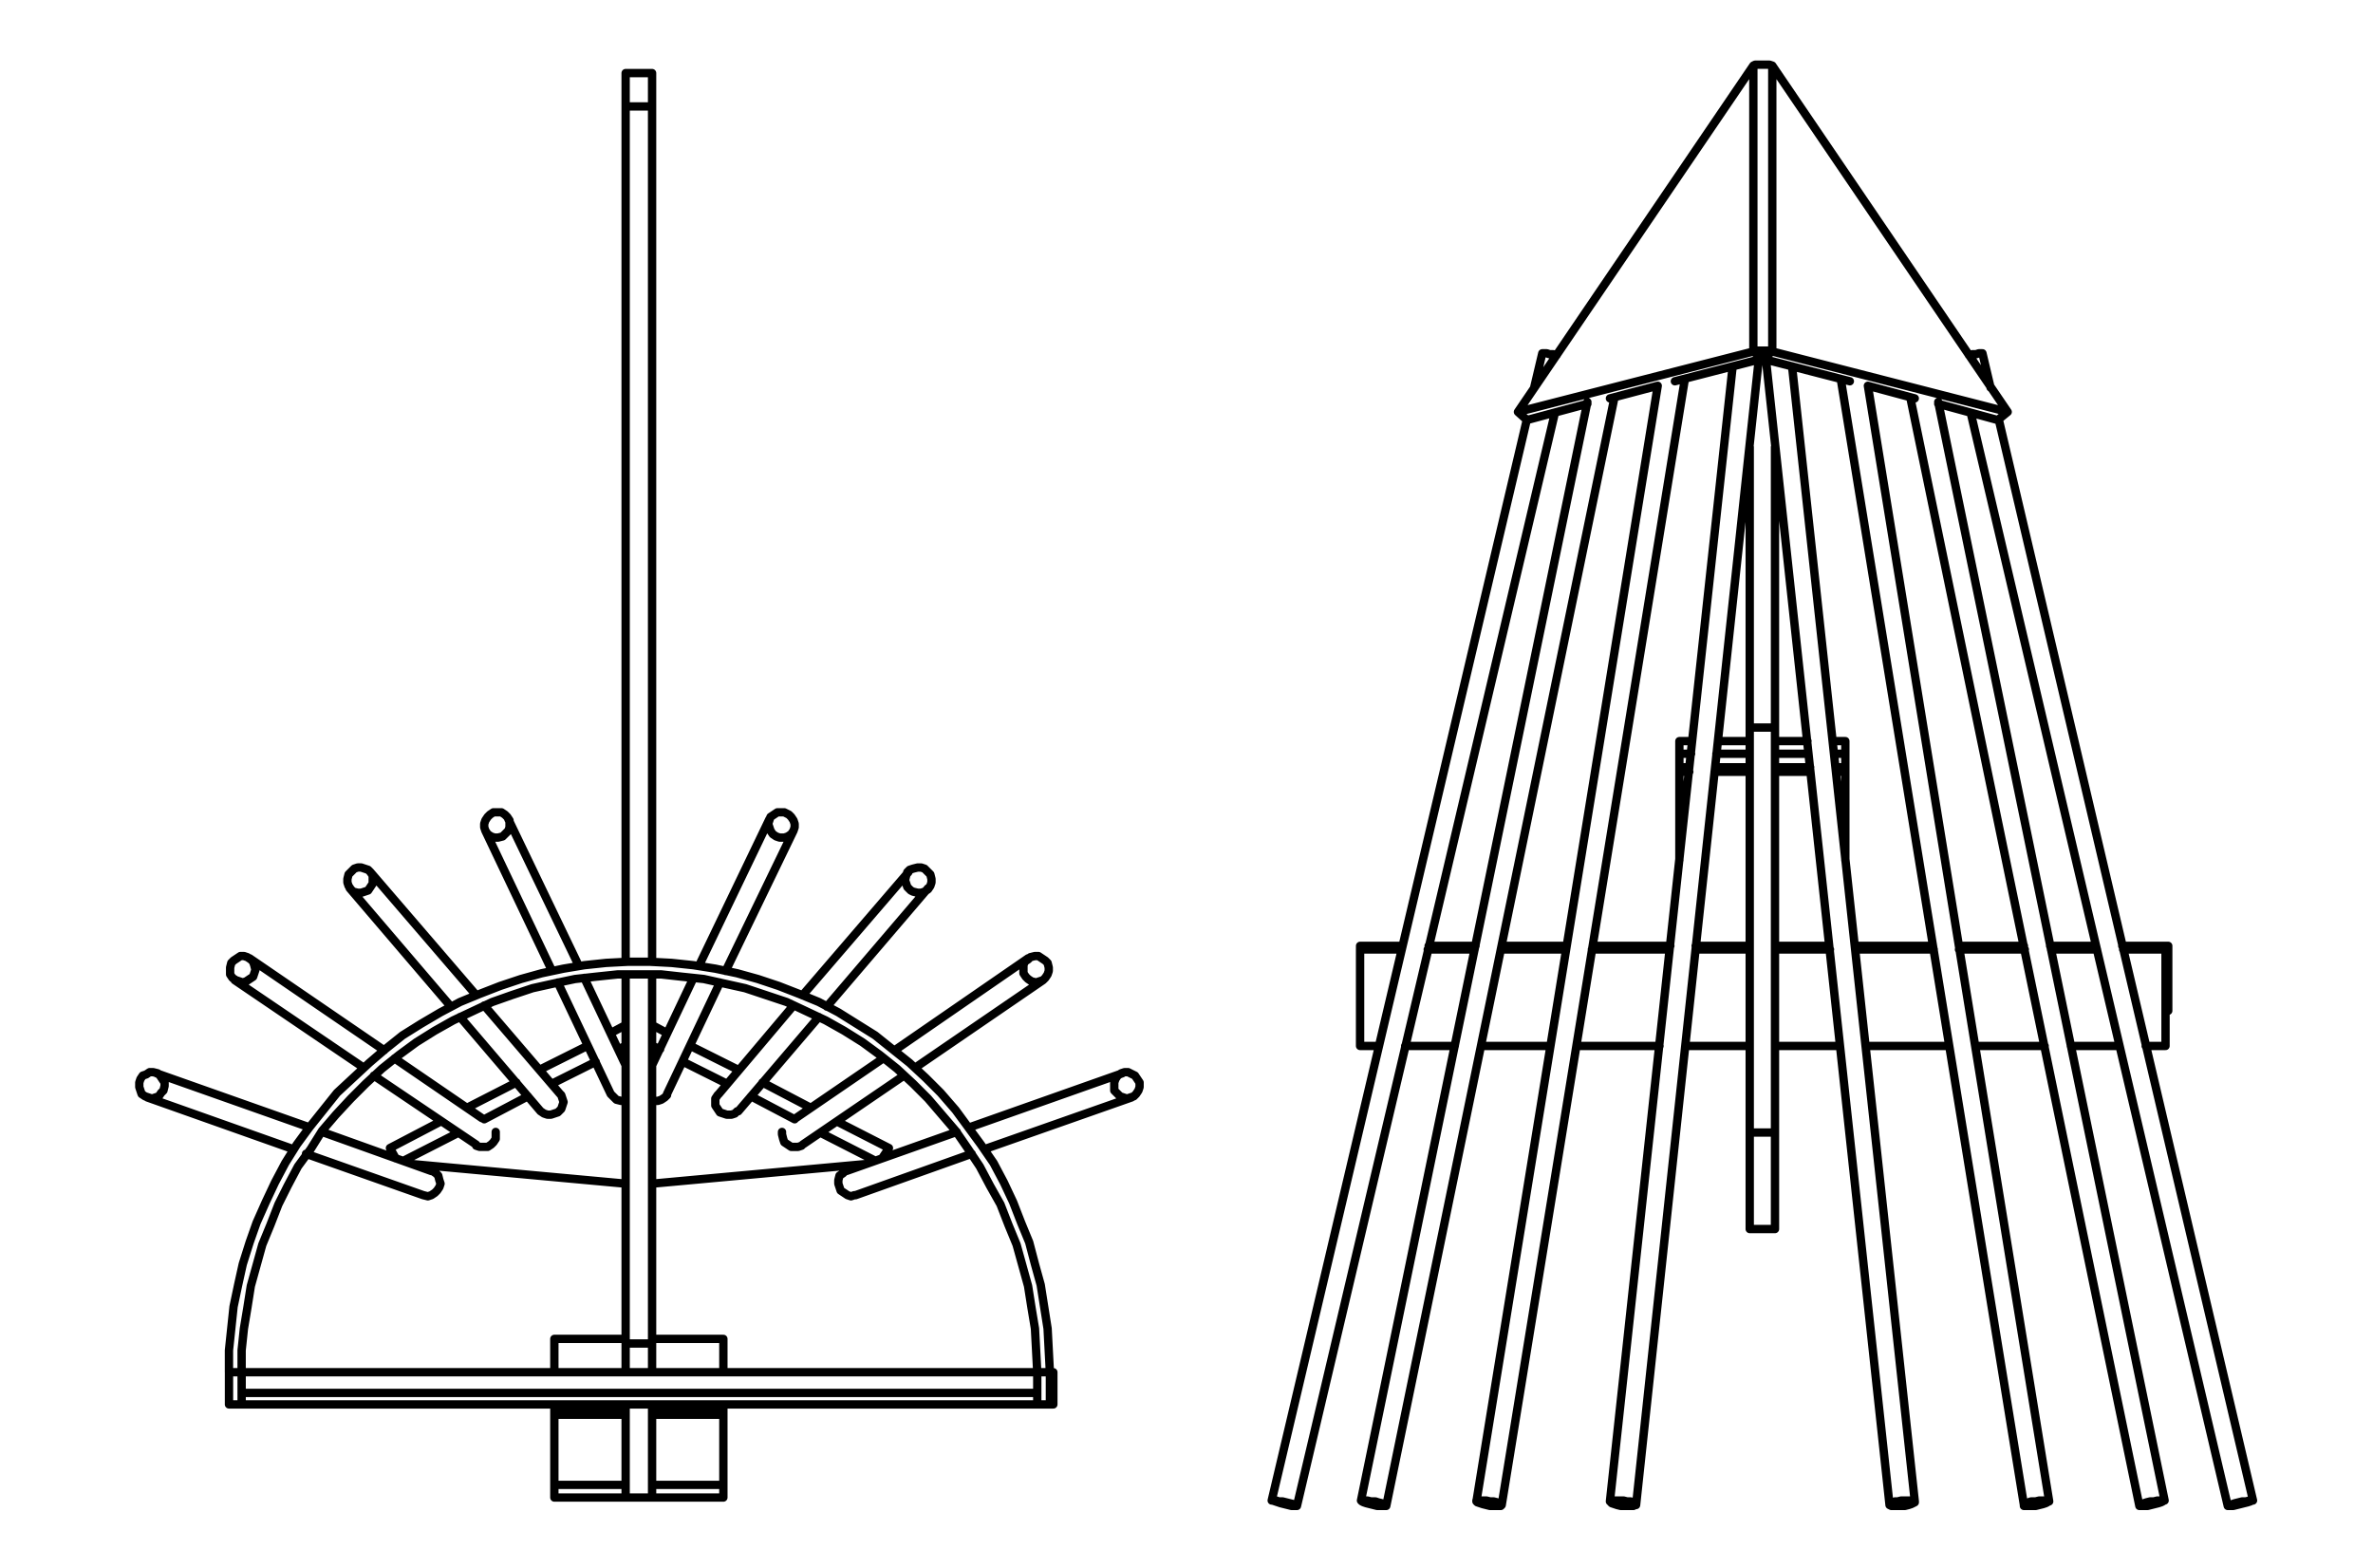
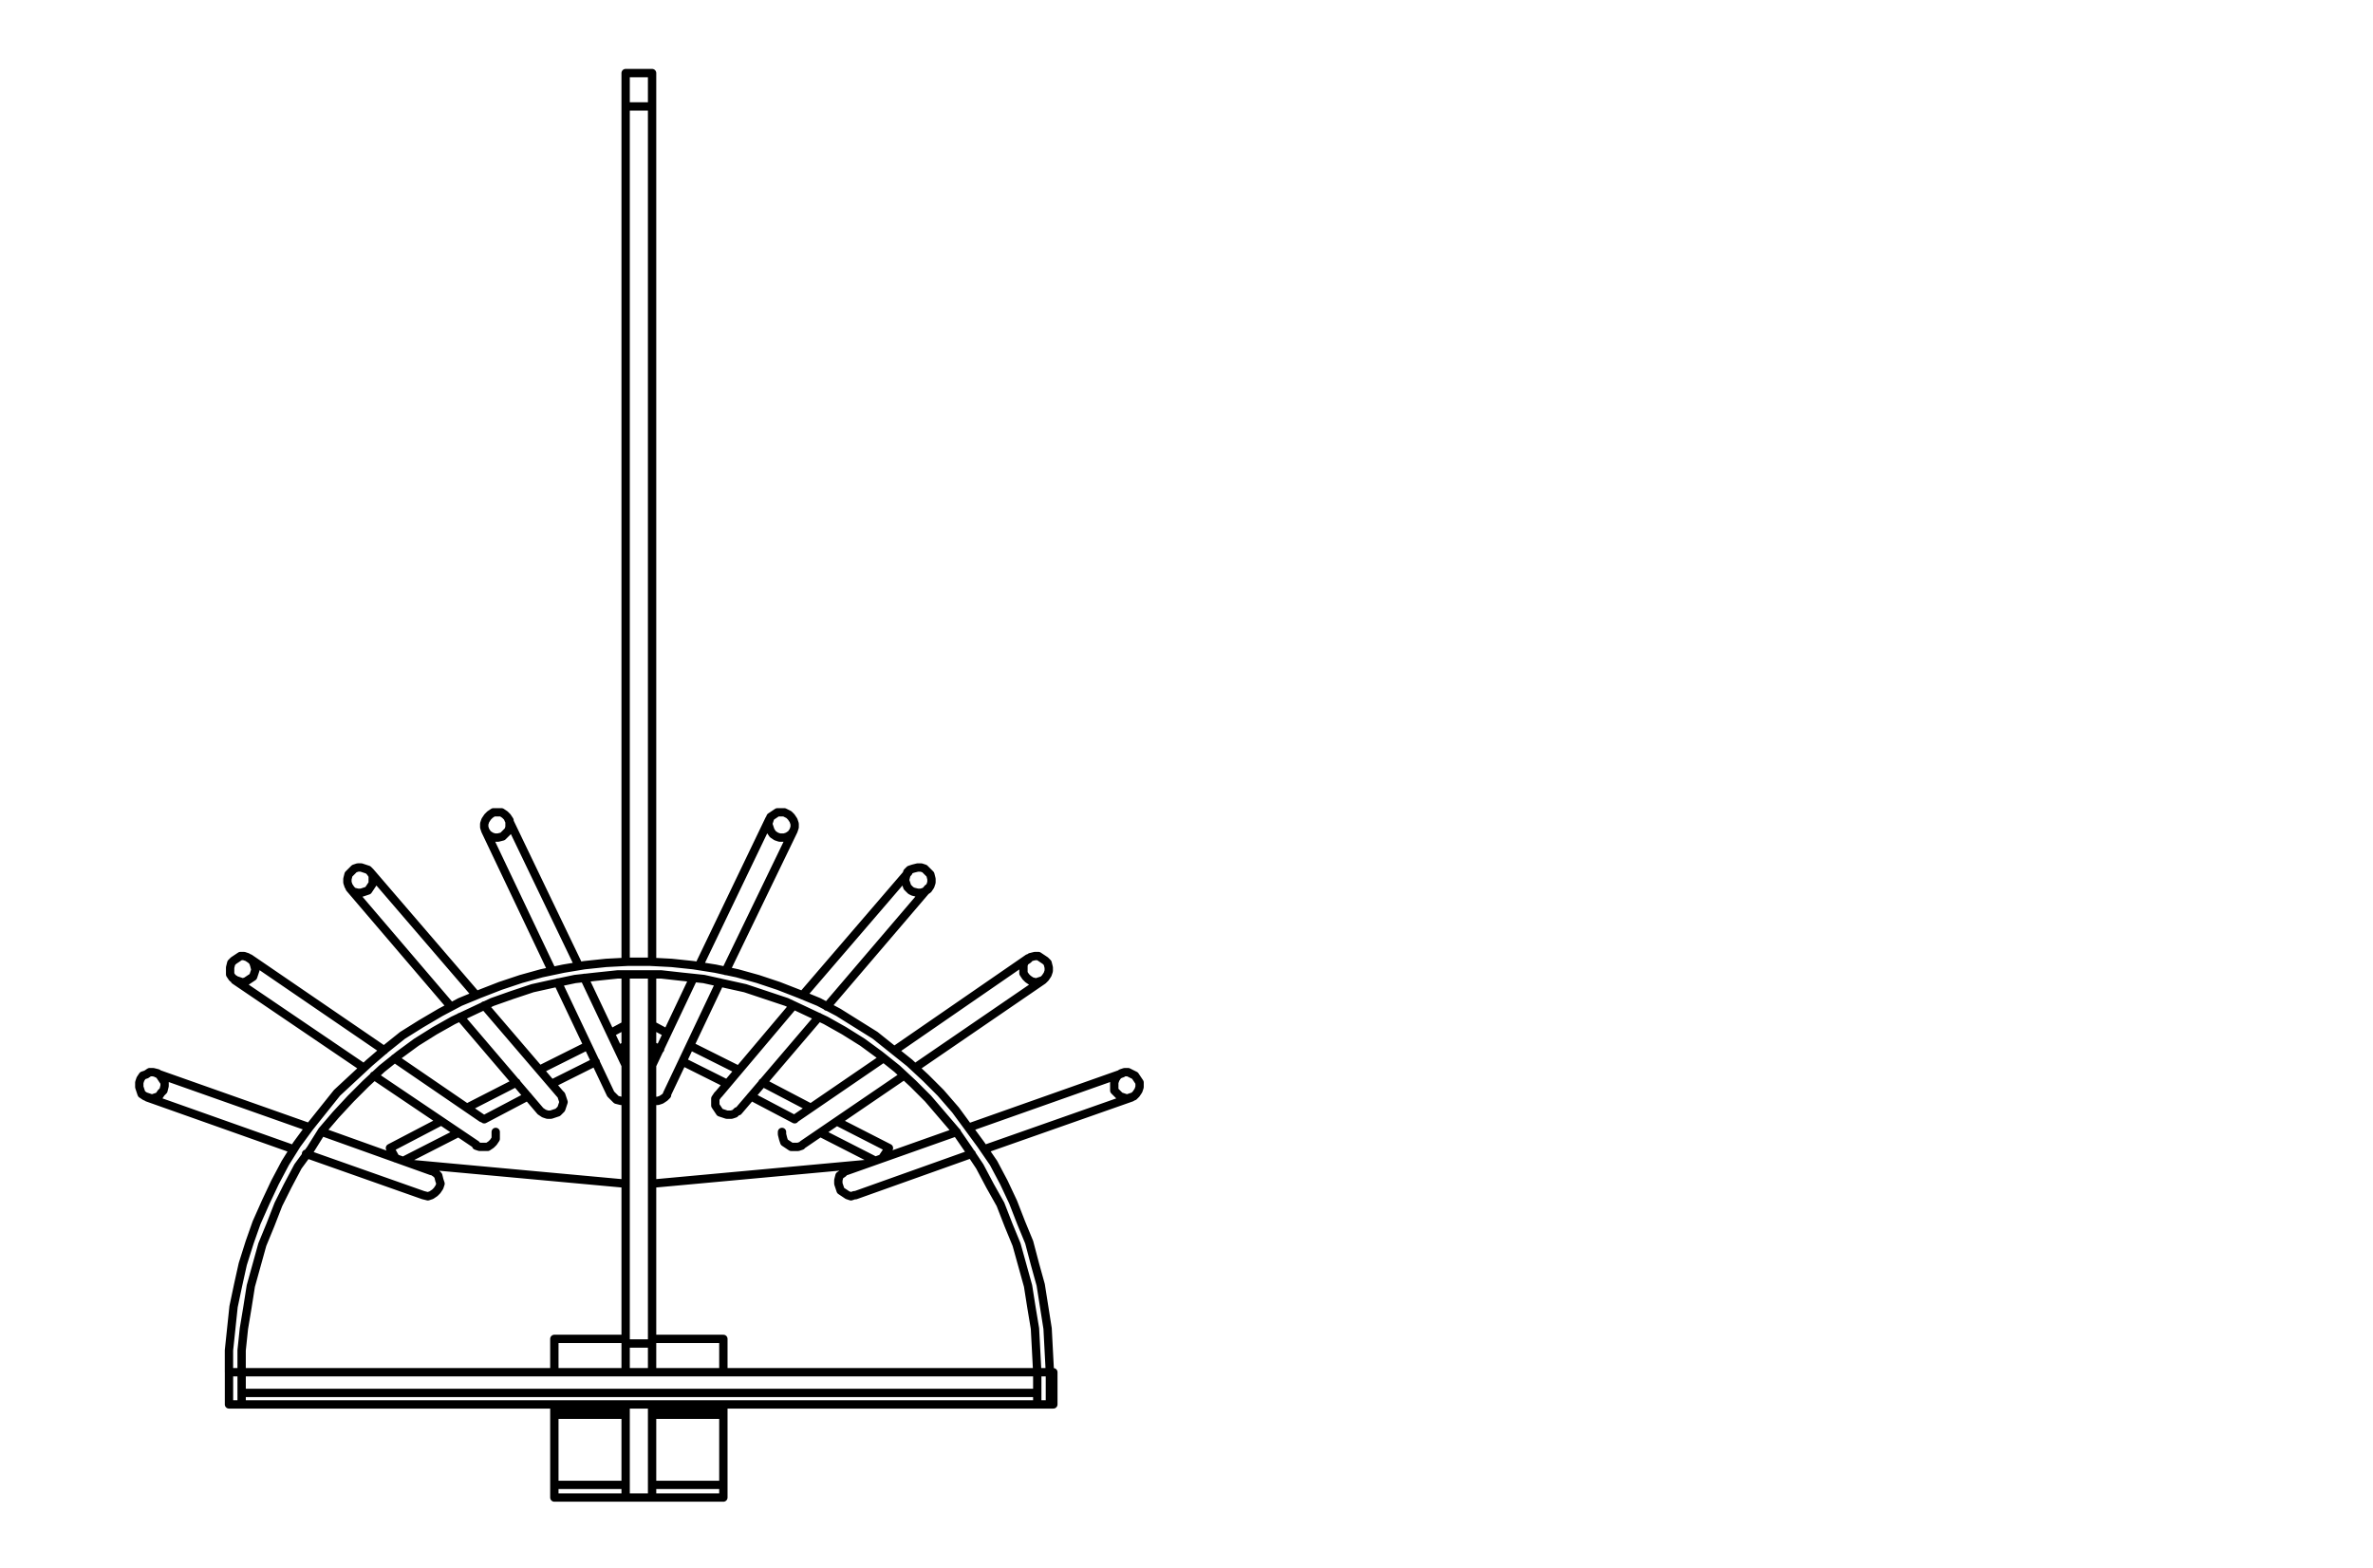
<svg xmlns="http://www.w3.org/2000/svg" xml:space="preserve" width="71.12mm" height="46.99mm" version="1.1" style="shape-rendering:geometricPrecision; text-rendering:geometricPrecision; image-rendering:optimizeQuality; fill-rule:evenodd; clip-rule:evenodd" viewBox="0 0 7112 4699">
  <defs>
    <style type="text/css">
   
    .str0 {stroke:black;stroke-width:25.01;stroke-linecap:round;stroke-linejoin:round;stroke-miterlimit:10}
    .fil0 {fill:none;fill-rule:nonzero}
   
  </style>
  </defs>
  <g id="Слой_x0020_1">
    <path class="fil0 str0" d="M2405.75 3430.54l303.23 -206.74m34.47 -24.13l382.48 -261.88m-44.79 -65.47l-399.72 275.67m-34.46 24.12l-261.88 179.19m-930.38 -861.47l199.86 420.4m17.23 34.46l158.51 334.24m44.79 -86.14l-124.05 -261.88m-17.23 -37.91l-210.2 -437.63m-1081.99 833.9l437.62 155.07m37.9 13.78l351.48 124.05m24.12 -72.37l-327.36 -117.15m-37.89 -13.79l-458.31 -161.96m1529.96 62.03l158.5 -334.24m17.23 -34.46l203.31 -420.4m-72.36 -34.46l-210.2 437.63m-17.22 37.91l-124.05 261.88m258.43 137.83l241.21 -282.56m24.12 -31.01l303.23 -354.92m-58.57 -48.25l-317.02 368.71m-27.57 31.01l-223.97 265.33m410.05 303.24l348.03 -124.05m37.9 -13.78l441.07 -155.07m-27.56 -72.37l-458.31 161.96m-37.89 13.79l-330.81 117.15m-1833.19 -572.01l385.93 261.88m31.02 24.13l306.68 206.74m17.23 -79.24l-261.89 -179.19m-31.01 -24.12l-403.16 -275.67m299.79 -210.19l303.23 354.92m27.57 31.01l241.21 282.56m58.57 -51.69l-227.42 -265.33m-24.12 -31.01l-317.02 -368.71m551.33 1836.64l213.65 0m0 37.9l0 -37.9m-213.65 37.9l213.65 0m-213.65 0l0 -37.9m213.65 -210.2l-213.65 0m0 0l0 210.2m213.65 -227.43l-213.65 0m0 0l0 3.45 0 3.45 0 3.44 0 3.44 0 3.45m213.65 -227.42l-213.65 0m0 0l0 99.92m0 96.49l0 13.78m292.91 227.43l213.64 0m0 37.9l0 -37.9m-213.64 37.9l213.64 0m-213.64 0l0 -37.9m213.64 -210.2l-213.64 0m213.64 210.2l0 -210.2m0 -17.23l-213.64 0m213.64 17.23l0 -3.45 0 -3.44 0 -3.44 0 -3.45 0 -3.45m0 -210.19l-213.64 0m213.64 210.19l0 -13.78m0 -96.49l0 -99.92m-999.3 -572.01l151.62 -79.26m79.25 -41.34l148.18 -75.82m68.91 -37.9l144.73 -72.36m68.92 -37.91l44.79 -24.11m-665.04 406.6l161.95 -82.7m79.25 -41.35l130.95 -68.91m72.36 -37.91l130.93 -65.48m68.92 -37.89l20.68 -10.34m-706.4 306.68l17.23 31.01m689.17 75.81l-637.48 -58.58m1385.22 -10.34l-161.95 -82.7m-79.25 -41.35l-130.95 -68.91m-72.36 -37.91l-130.93 -65.48m-68.92 -37.89l-24.12 -10.34m709.84 306.68l-155.06 -79.26m-79.26 -41.34l-144.73 -75.82m-72.36 -37.9l-144.73 -72.36m-68.91 -37.91l-44.79 -24.11m709.84 368.7l-20.68 31.01m-689.16 75.81l637.47 -58.58m565.12 720.18l0 -34.46m0 34.46l-2470.67 0m0 0l0 0m2470.67 -34.46l-10.33 0m-37.91 0l-2384.52 0m0 -62.03l2384.52 0m37.91 0l10.33 0m0 0l0 62.03m-1281.85 34.46l79.26 0m-79.26 0l0 0m0 -96.49l0 -86.14m79.26 182.63l0 0m0 -96.49l0 -86.14m-79.26 461.74l79.26 0m-79.26 0l0 -279.11m79.26 279.11l0 -279.11m-79.26 -3890.36l79.26 0m-79.26 0l0 -99.92m0 0l79.26 0m0 99.92l0 -99.92m-79.26 3807.65l79.26 0m-79.26 0l0 -1106.12m0 -37.9l0 -2563.71m79.26 3707.73l0 -1106.12m0 -37.9l0 -2563.71m389.37 3073.7l0 6.88 3.45 13.79 3.45 10.34 10.33 6.88 10.34 6.9 10.34 0 10.33 0 10.35 -3.45m709.84 -568.56l-10.34 0 -13.79 3.45 -6.88 6.89 -10.34 6.89 -3.45 10.34 0 13.78 0 10.34 6.89 10.34 6.9 6.88 10.33 6.9 13.78 3.45 10.35 -3.45 10.33 -3.45 6.9 -6.88 6.88 -10.35 3.45 -10.33 0 -10.34 -3.45 -13.78 -6.88 -6.9 -10.35 -6.89 -10.33 -6.89m-1609.21 -430.73l10.34 6.89 6.89 6.9 6.89 10.33 0 10.34 0 10.34 -3.45 10.33 -10.33 10.34 -6.9 6.89 -13.78 3.45 -10.34 0 -10.33 -3.45 -10.34 -6.89 -6.89 -10.34 -3.45 -10.33 0 -10.34 3.45 -10.34 6.89 -10.33 6.89 -6.9 10.34 -6.89 10.34 0 13.78 0m372.15 864.91l-3.44 0 -10.34 0 -13.79 -3.45 -6.89 -6.89 -6.89 -6.89 -3.44 -3.45m-1392.13 -58.58l10.35 -6.89 10.33 0 13.78 3.44 6.9 6.9 6.88 10.34 6.9 10.33 0 10.34 -3.45 13.79 -6.89 6.88 -6.89 10.35 -10.33 3.44 -10.35 3.44 -10.33 -3.44 -10.34 -3.44 -10.34 -6.9 -3.45 -10.33 -3.44 -10.34 0 -13.79 3.44 -10.33 6.9 -10.34 10.33 -3.45m854.57 289.45l3.45 0 10.33 6.9 6.9 6.88 3.45 13.79 3.44 10.34 -3.44 10.33 -6.9 10.35 -6.89 6.88 -10.34 6.9 -10.33 3.44 -13.79 -3.44m685.73 -282.56l6.88 0 10.34 0 10.34 -3.45 10.34 -6.89 6.89 -6.89 0 -3.45m330.8 -844.23l-10.34 6.89 -10.33 6.9 -3.45 10.33 -3.45 10.34 3.45 10.34 3.45 10.33 6.89 10.34 10.34 6.89 10.33 3.45 13.79 0 10.33 -3.45 10.34 -6.89 6.89 -10.34 3.45 -10.33 0 -10.34 -3.45 -10.34 -6.89 -10.33 -6.89 -6.9 -13.78 -6.89 -10.34 0 -10.34 0m-175.73 844.23l-3.45 3.45 -6.9 10.33 0 10.35 0 10.33 6.9 10.33 6.88 10.35 10.35 3.44 10.33 3.45 13.79 0 10.34 -3.45 6.89 -6.89 3.44 0m537.55 -730.52l-13.78 3.45 -10.34 3.45 -6.89 6.88 -3.45 10.34 -3.44 13.79 3.44 10.33 3.45 10.34 10.34 10.34 6.89 3.44 13.78 3.45 10.35 0 10.33 -3.45 10.33 -6.89 6.9 -10.34 3.45 -10.33 0 -10.34 -3.45 -13.78 -6.9 -6.9 -10.33 -10.33 -10.33 -3.45 -10.35 0m-213.64 909.7l-3.45 0 -6.88 6.9 -10.35 6.88 -3.44 13.79 0 10.34 3.44 10.33 3.45 10.35 10.34 6.88 10.34 6.9 10.33 3.44 10.34 -3.44 3.45 0m830.45 -361.82l-13.78 -6.89 -10.35 0 -10.33 3.44 -10.34 6.9 -6.89 10.34 -3.45 10.33 0 10.34 0 13.79 6.9 6.88 10.33 10.35 10.33 3.44 10.35 3.44 10.33 -3.44 10.34 -3.44 6.89 -6.9 6.9 -10.33 3.44 -10.34 0 -13.79 -6.89 -10.33 -6.89 -10.34 -6.89 -3.45m-2673.98 -354.92l10.34 0 10.34 3.45 10.33 6.89 6.9 6.89 3.44 10.34 3.45 13.78 -3.45 10.34 -3.44 10.34 -10.34 6.88 -10.34 6.9 -10.33 3.45 -10.35 -3.45 -10.33 -3.45 -10.33 -6.88 -6.9 -10.35 0 -10.33 0 -10.34 3.45 -13.78 6.88 -6.9 10.35 -6.89 10.33 -6.89m764.98 527.22l0 6.88 0 13.79 -6.89 10.34 -6.89 6.88 -10.34 6.9 -10.34 0 -13.78 0 -10.34 -3.45m-344.58 -833.89l10.33 3.45 10.34 3.45 6.89 6.88 6.9 10.34 0 13.79 0 10.33 -6.9 10.34 -6.89 10.34 -10.34 3.44 -10.33 3.45 -10.35 0 -13.78 -3.45 -6.88 -6.89 -6.9 -10.34 -3.45 -10.33 0 -10.34 3.45 -13.78 6.9 -6.9 10.33 -10.33 10.33 -3.45 10.35 0m596.12 678.83l3.45 3.45 3.45 10.33 3.45 10.35 -3.45 10.33 -3.45 10.33 -10.33 10.35 -10.35 3.44 -10.33 3.45 -10.34 0 -10.34 -3.45 -10.33 -6.89m1526.51 782.2l-37.91 0m37.91 96.49l-37.91 0m0 -96.49l0 96.49m37.91 -96.49l0 96.49m-2422.43 -96.49l-37.91 0m0 0l0 96.49m37.91 0l-37.91 0m37.91 -96.49l0 96.49m-37.91 -96.49l37.91 0m2422.43 0l-37.91 0m0 0l-3.45 -65.46 -3.44 -65.48 -10.34 -62.02 -10.33 -65.47 -17.24 -62.03 -17.23 -62.02 -24.11 -58.58 -24.13 -62.03 -31.01 -55.14 -31.01 -58.57 -34.46 -51.68 -37.9 -55.14 -41.35 -48.24 -41.36 -48.25 -44.79 -44.79 -48.24 -44.8 -51.68 -41.34 -51.7 -37.91 -55.13 -34.46 -55.13 -31.02 -58.58 -27.56 -58.58 -27.57 -62.02 -20.67 -62.03 -20.67 -62.02 -13.78 -62.03 -13.8 -65.47 -6.88 -62.03 -6.9 -65.47 0 -65.47 0 -65.48 6.9 -62.02 6.88 -65.46 13.8 -62.03 13.78 -62.03 20.67 -58.58 20.67 -58.58 27.57 -58.58 27.56 -55.13 31.02 -55.13 34.46 -51.7 37.91 -51.68 41.34 -48.24 44.8 -44.79 44.79 -44.8 48.25 -41.36 48.24 -34.45 55.14 -37.9 51.68 -31.02 58.57 -27.56 55.14 -24.13 62.03 -24.11 58.58 -17.23 62.02 -17.24 62.03 -10.33 65.47 -10.34 62.02 -6.89 65.48 0 65.46m2422.43 0l-3.45 -65.46 -3.45 -65.48 -10.33 -65.47 -10.35 -65.47 -17.22 -62.03 -17.23 -65.46 -24.12 -58.59 -24.12 -62.02 -27.56 -58.58 -31.02 -58.58 -37.91 -55.14 -37.9 -51.68 -37.9 -51.69 -44.8 -51.69 -44.79 -44.79 -48.25 -44.8 -51.69 -41.34 -51.69 -41.35 -55.13 -34.46 -55.13 -34.46 -58.58 -31.02 -58.58 -24.11 -62.02 -24.13 -62.03 -20.68 -62.02 -17.22 -65.48 -13.79 -65.46 -10.33 -65.47 -6.89 -65.48 -3.45 -65.47 0 -65.47 3.45 -65.47 6.89 -62.02 10.33 -65.48 13.79 -62.02 17.22 -62.03 20.68 -62.02 24.13 -58.58 24.11 -58.58 31.02 -58.58 34.46 -55.13 34.46 -51.69 41.35 -48.24 41.34 -48.25 44.8 -48.24 44.79 -41.35 51.69 -41.34 51.69 -37.91 51.68 -34.46 55.14 -31.02 58.58 -27.56 58.58 -27.56 62.02 -20.68 58.59 -20.67 65.46 -13.78 62.03 -13.8 65.47 -6.88 65.47 -6.9 65.48 0 65.46" />
-     <path class="fil0 str0" d="M5725.21 1191.35l686.61 3322.22m75.69 -16.22l-678.5 -3292.48m-905.57 3306l367.64 -3433.05m-78.4 21.62l-367.63 3400.61m-938.01 13.52l773.12 -3276.26m-37.85 -178.41l-24.33 102.71m-21.62 94.61l-765 3241.13m1481.34 -3419.53l370.33 3433.05m75.7 -10.82l-367.64 -3400.61m145.97 37.85l548.75 3373.58m75.69 -10.82l-543.34 -3343.84m308.16 81.1l770.41 3276.26m75.69 -16.22l-762.29 -3241.13m-24.33 -94.61l-24.33 -102.71m-1786.81 3454.67l683.9 -3322.22m-81.09 13.52l-678.5 3292.48m421.7 13.52l548.75 -3373.58m-81.1 18.92l-543.34 3343.84m819.06 -2240.94l-100.02 0m-75.69 0l-35.14 0m0 -37.85l0 37.85m210.85 -37.85l-94.61 0m-78.39 0l-37.85 0m0 37.85l0 40.55m0 13.51l0 264.92m0 -278.43l0 0 0 2.7 0 2.7 0 2.71 0 2.7 0 2.7m497.39 -54.06l-32.44 0m-78.39 0l-100.01 0m210.84 -37.85l-37.85 0m-75.68 0l-97.31 0m210.84 0l0 37.85m0 40.55l0 -40.55m0 318.98l0 -264.92m0 0l0 -2.7 0 -2.7 0 -2.71 0 -2.7 0 -2.7m-981.26 -1065.06l705.54 -181.11m0 0l0 -856.92m0 0l-705.54 1038.03m705.54 -181.11l27.03 21.62m-705.53 183.82l181.11 -48.66m67.58 -16.22l143.27 -37.84m51.36 -13.51l262.21 -67.59m-732.57 159.49l27.04 24.33m735.26 -205.44l-8.11 -2.71 -5.41 0 -8.1 0 -8.11 0 -8.11 0 -5.41 0 -8.1 0 -5.41 2.71m56.76 0l-29.73 21.62m29.73 -878.54l-8.11 -2.69 -5.41 0 -8.1 0 -8.11 0 -8.11 0 -5.41 0 -8.1 0 -5.41 2.69m56.76 856.92l0 -856.92m675.8 1062.36l-178.41 -48.66m-70.28 -16.22l-140.57 -37.84m-54.06 -13.51l-262.21 -67.59m735.26 159.49l-705.53 -181.11m705.53 181.11l-29.73 24.33m-675.8 -1062.36l705.53 1038.03m481.17 1794.92l-8.11 0m0 -183.82l8.11 0m0 0l0 183.82m-2422.05 -194.63l127.04 0m78.4 0l140.56 0m78.4 0l194.63 0m78.39 0l232.47 0m75.69 0l162.19 0m75.7 0l162.18 0m78.4 0l232.47 0m78.39 0l194.63 0m78.4 0l137.86 0m78.39 0l137.86 0m0 0l0 10.81m-2422.05 -10.81l0 10.81m1167.77 -664.99l0 -840.69m75.7 840.69l0 -840.69m-75.7 2343.67l75.7 0m-75.7 0l0 -289.24m0 0l75.7 0m0 289.24l0 -289.24m-75.7 0l0 -1213.74m0 0l75.7 0m0 1213.74l0 -1213.74m1135.33 2319.34l-10.81 0 -10.82 2.7 -8.1 2.71 -8.12 2.7 -5.4 2.71 0 2.7 2.71 0 2.69 0 8.12 0 10.81 0 10.81 -2.7 10.81 -2.71 10.82 -2.7 8.11 -2.71 5.4 -2.7 2.71 -2.7 -2.71 0 -8.1 0 -8.12 0 -10.81 2.7m-1578.66 0l10.81 0 8.12 2.7 5.4 2.71 2.7 2.7 -2.7 2.71 -5.4 2.7 -5.41 0 -10.82 0 -10.81 0 -10.81 0 -10.81 -2.7 -8.12 -2.71 -8.1 -2.7 -2.71 -2.71 0 -2.7 2.71 -2.7 5.4 0 8.11 0 10.82 0 10.81 0 10.81 2.7m-1043.43 0l10.81 0 10.82 2.7 10.81 2.71 10.81 2.7 5.41 2.71 5.4 2.7 -2.7 0 -5.41 0 -8.1 0 -10.82 -2.7 -10.81 -2.71 -10.82 -2.7 -8.1 -2.71 -8.11 -2.7 -8.12 -2.7 2.71 0 8.11 0 8.11 2.7m810.95 -3438.45l10.82 0 10.81 2.7m-43.25 -5.4l2.71 0 2.7 0 8.11 0 8.1 2.7m1043.43 3438.45l-8.1 0 -8.11 2.7 -5.41 2.71 -2.71 2.7 0 2.71 5.41 2.7 8.11 0 8.12 0 10.81 0 13.51 0 10.82 -2.7 8.1 -2.71 5.41 -2.7 5.41 -2.71 0 -2.7 -2.71 -2.7 -5.4 0 -10.81 0 -8.12 0 -13.51 0 -10.82 2.7m413.59 0l-13.51 0 -8.11 2.7 -8.11 2.71 -5.41 2.7 0 2.71 0 2.7 5.41 0 8.11 0 10.81 0 10.81 0 10.82 -2.7 10.81 -2.71 8.11 -2.7 5.41 -2.71 2.7 -2.7 0 -2.7 -2.7 0 -5.41 0 -8.11 0 -10.81 0 -10.82 2.7m-178.41 -3438.45l-10.81 0 -10.81 2.7m40.55 -5.4l0 0 -5.41 0 -5.41 0 -8.11 2.7m808.26 3438.45l-10.81 0 -10.82 2.7 -10.81 2.71 -8.11 2.7 -8.11 2.71 -2.7 2.7 -2.71 0 2.71 0 5.4 0 8.11 0 10.82 -2.7 10.81 -2.71 10.81 -2.7 10.81 -2.71 8.12 -2.7 5.4 -2.7 2.7 0 -5.41 0 -5.4 0 -10.81 2.7m-2622.1 0l13.52 0 8.11 2.7 10.82 2.71 8.1 2.7 2.71 2.71 2.7 2.7 -2.7 0 -5.41 0 -8.11 0 -10.81 0 -10.81 -2.7 -10.82 -2.71 -10.81 -2.7 -8.11 -2.71 -5.41 -2.7 -2.7 -2.7 5.41 0 5.4 0 8.11 0 10.81 2.7m356.83 0l10.81 0 10.81 2.7 5.41 2.71 5.4 2.7 2.71 2.71 -2.71 2.7 -5.4 0 -5.41 0 -10.81 0 -10.81 0 -10.81 -2.7 -10.82 -2.71 -8.11 -2.7 -8.11 -2.71 -2.7 -2.7 0 -2.7 2.7 0 8.11 0 8.11 0 10.82 0 10.81 2.7m2024.68 -1654.35l0 289.24m-2413.94 -289.24l0 289.24m2413.94 -289.24l0 289.24m0 0l-2.7 0 -5.41 0 -8.1 0 -10.82 0 -16.22 0 -16.22 0m-78.39 0l-29.74 0 -35.14 0 -35.14 0 -40.55 0 -5.4 0m-78.4 0l-2.7 0 -48.66 0 -48.66 0 -51.35 0 -54.07 0 -2.7 0m-78.39 0l-29.74 0 -59.47 0 -59.47 0 -62.17 0 -37.85 0m-78.39 0l-8.11 0 -62.17 0 -64.88 0 -59.46 0m-75.7 0l-56.76 0 -64.88 0 -62.17 0 -8.11 0m-78.4 0l-40.55 0 -59.47 0 -59.46 0 -59.47 0 -29.73 0m-78.4 0l-5.41 0 -51.35 0 -51.37 0 -51.36 0 -45.95 0 -2.71 0m-78.38 0l-5.41 0 -40.55 0 -37.85 0 -32.44 0 -32.43 0m-78.4 0l-13.51 0 -16.22 0 -13.52 0 -8.11 0 -5.4 0m0 0l0 -289.24m0 0l0 0 5.4 0 8.11 0 13.52 0 16.22 0 16.22 0 21.62 0 27.03 0 16.23 0m78.38 0l35.15 0 40.55 0 40.55 0 24.32 0m78.39 0l40.55 0 51.37 0 51.35 0 51.36 0m78.4 0l43.25 0 59.46 0 59.47 0 62.18 0 8.11 0m78.39 0l40.55 0 64.88 0 56.76 0m75.7 0l59.46 0 64.88 0 40.55 0m75.69 0l8.1 0 62.18 0 62.17 0 59.47 0 43.26 0m75.68 0l51.36 0 54.07 0 51.35 0 40.55 0m78.4 0l21.62 0 43.25 0 40.55 0 32.44 0m78.39 0l18.92 0 24.33 0 21.63 0 18.92 0 16.22 0 10.82 0 8.1 0 5.41 0 2.7 0m-1246.17 -546.04l-102.72 0m-78.39 0l-29.74 0m210.85 13.51l-105.42 0m-75.69 0l-29.74 0m497.39 -13.51l-29.73 0m-75.69 0l-105.42 0m210.84 13.51l-27.03 0m-78.39 0l-105.42 0" />
  </g>
</svg>